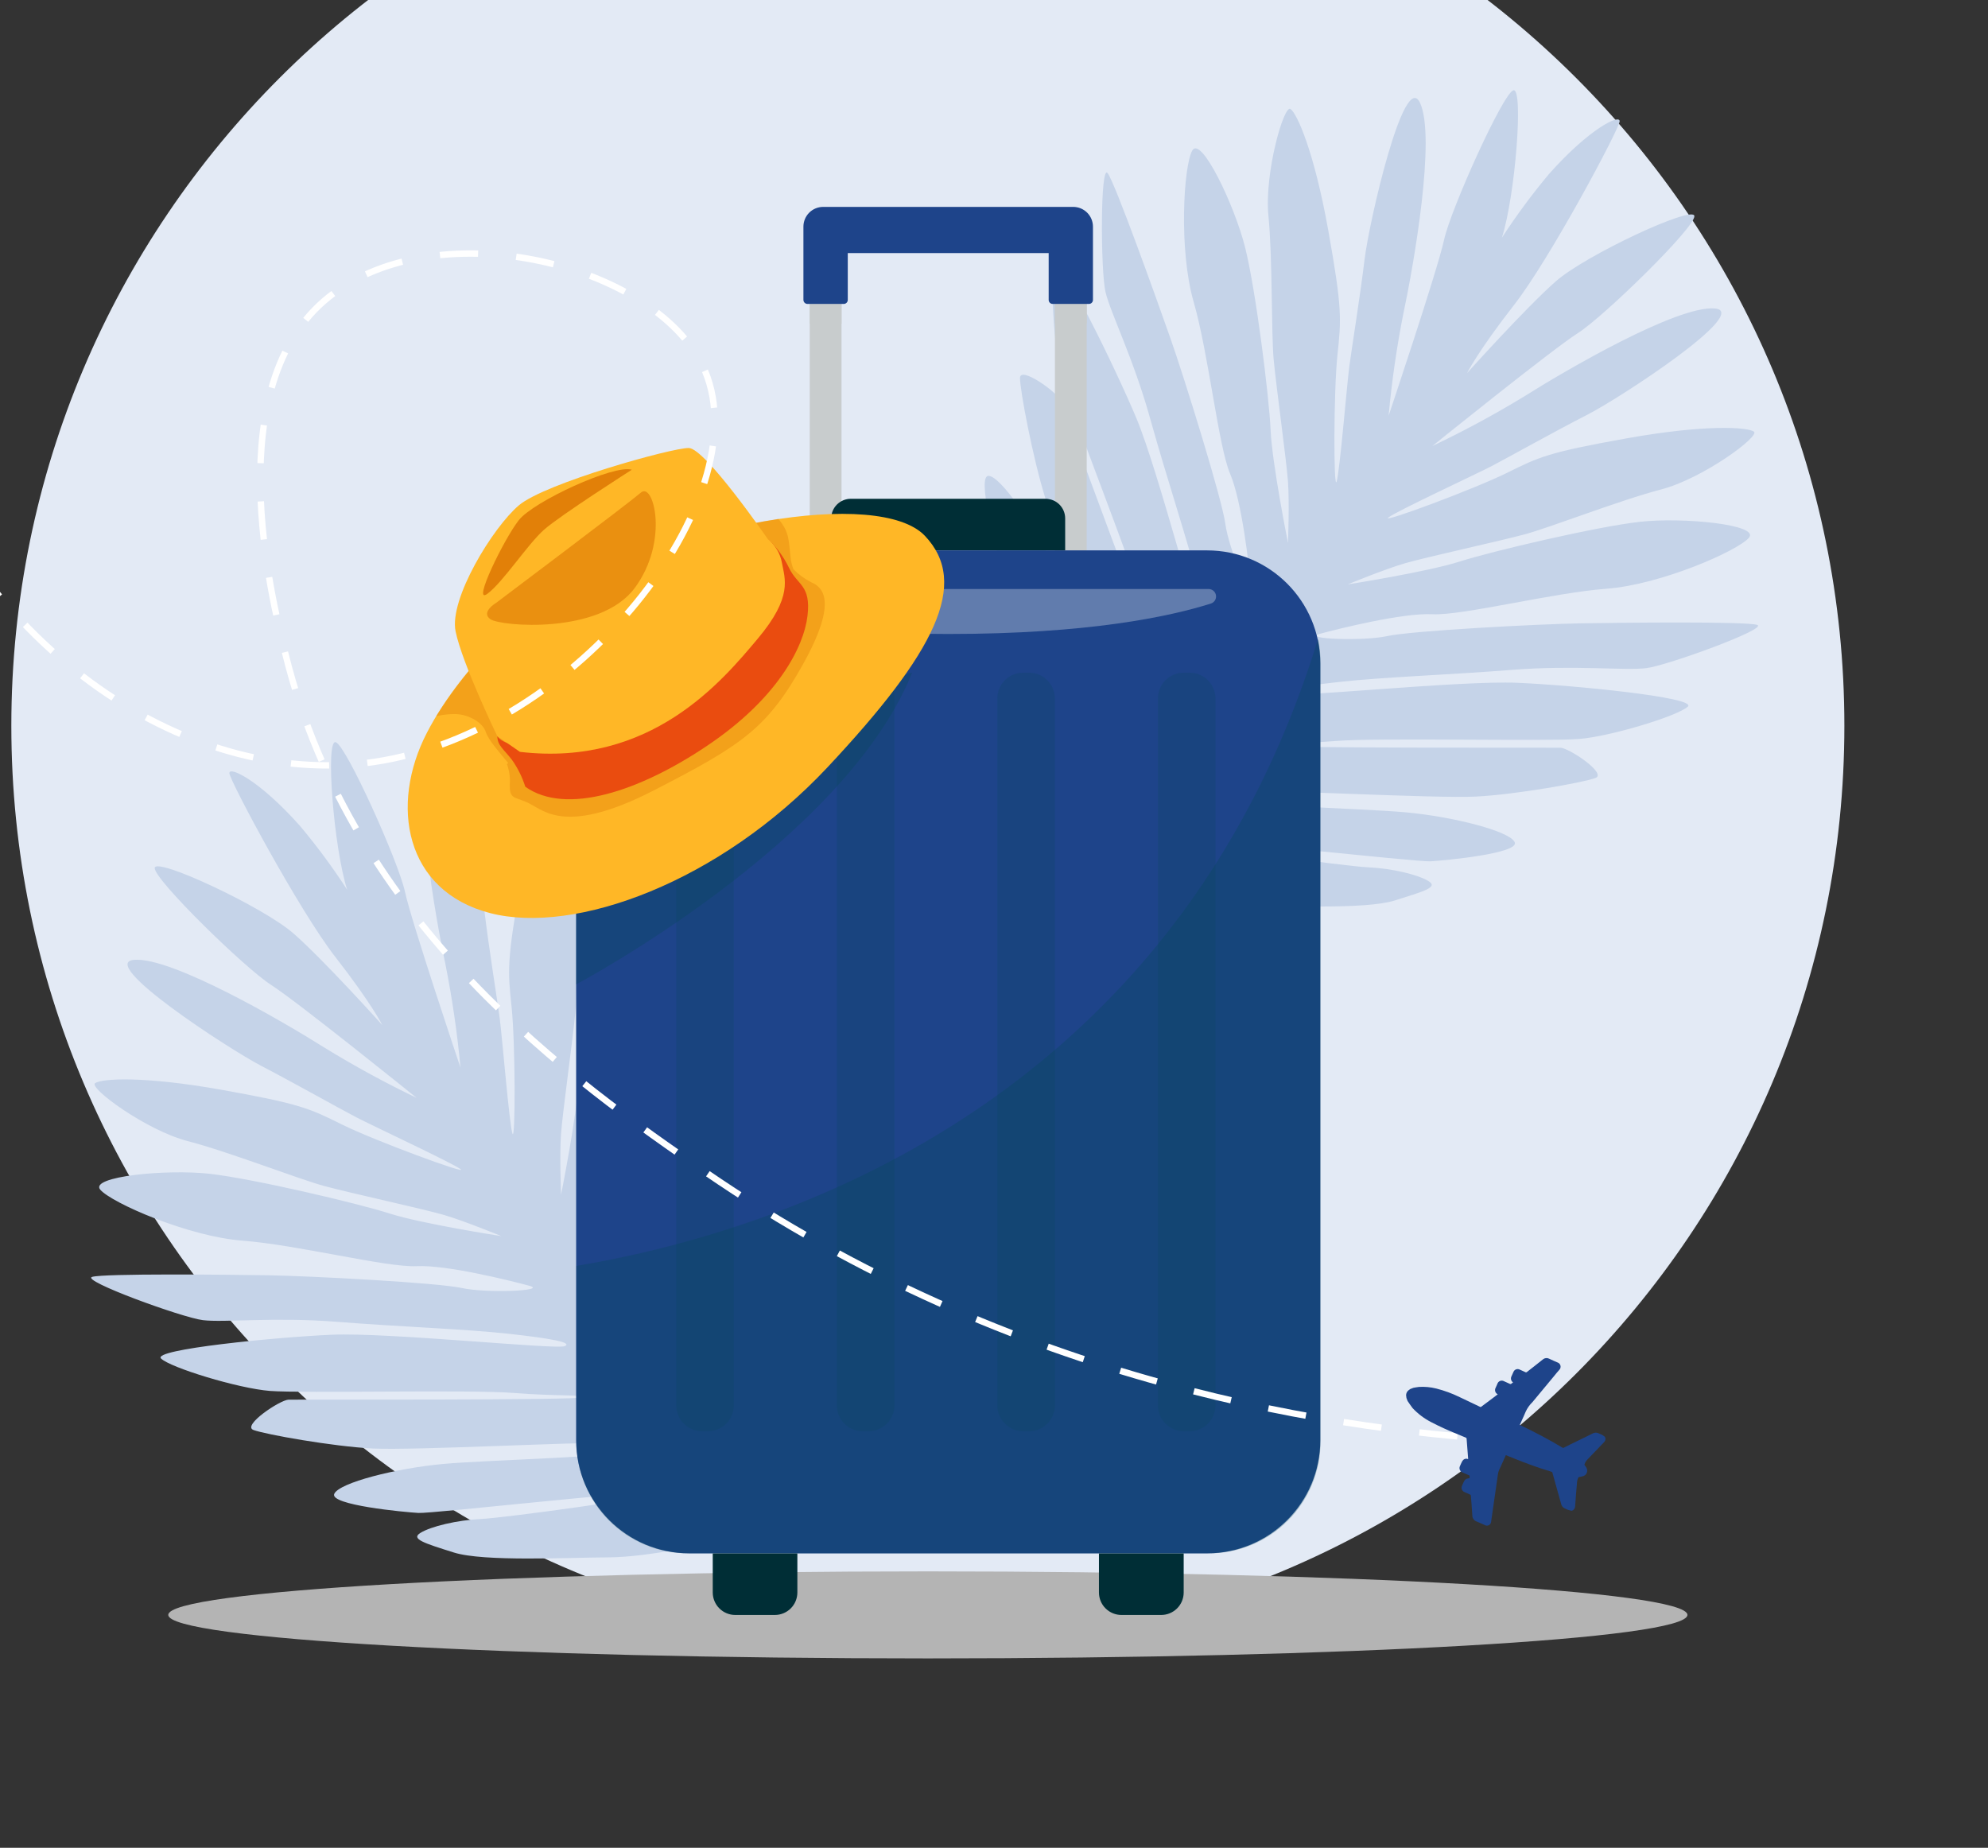
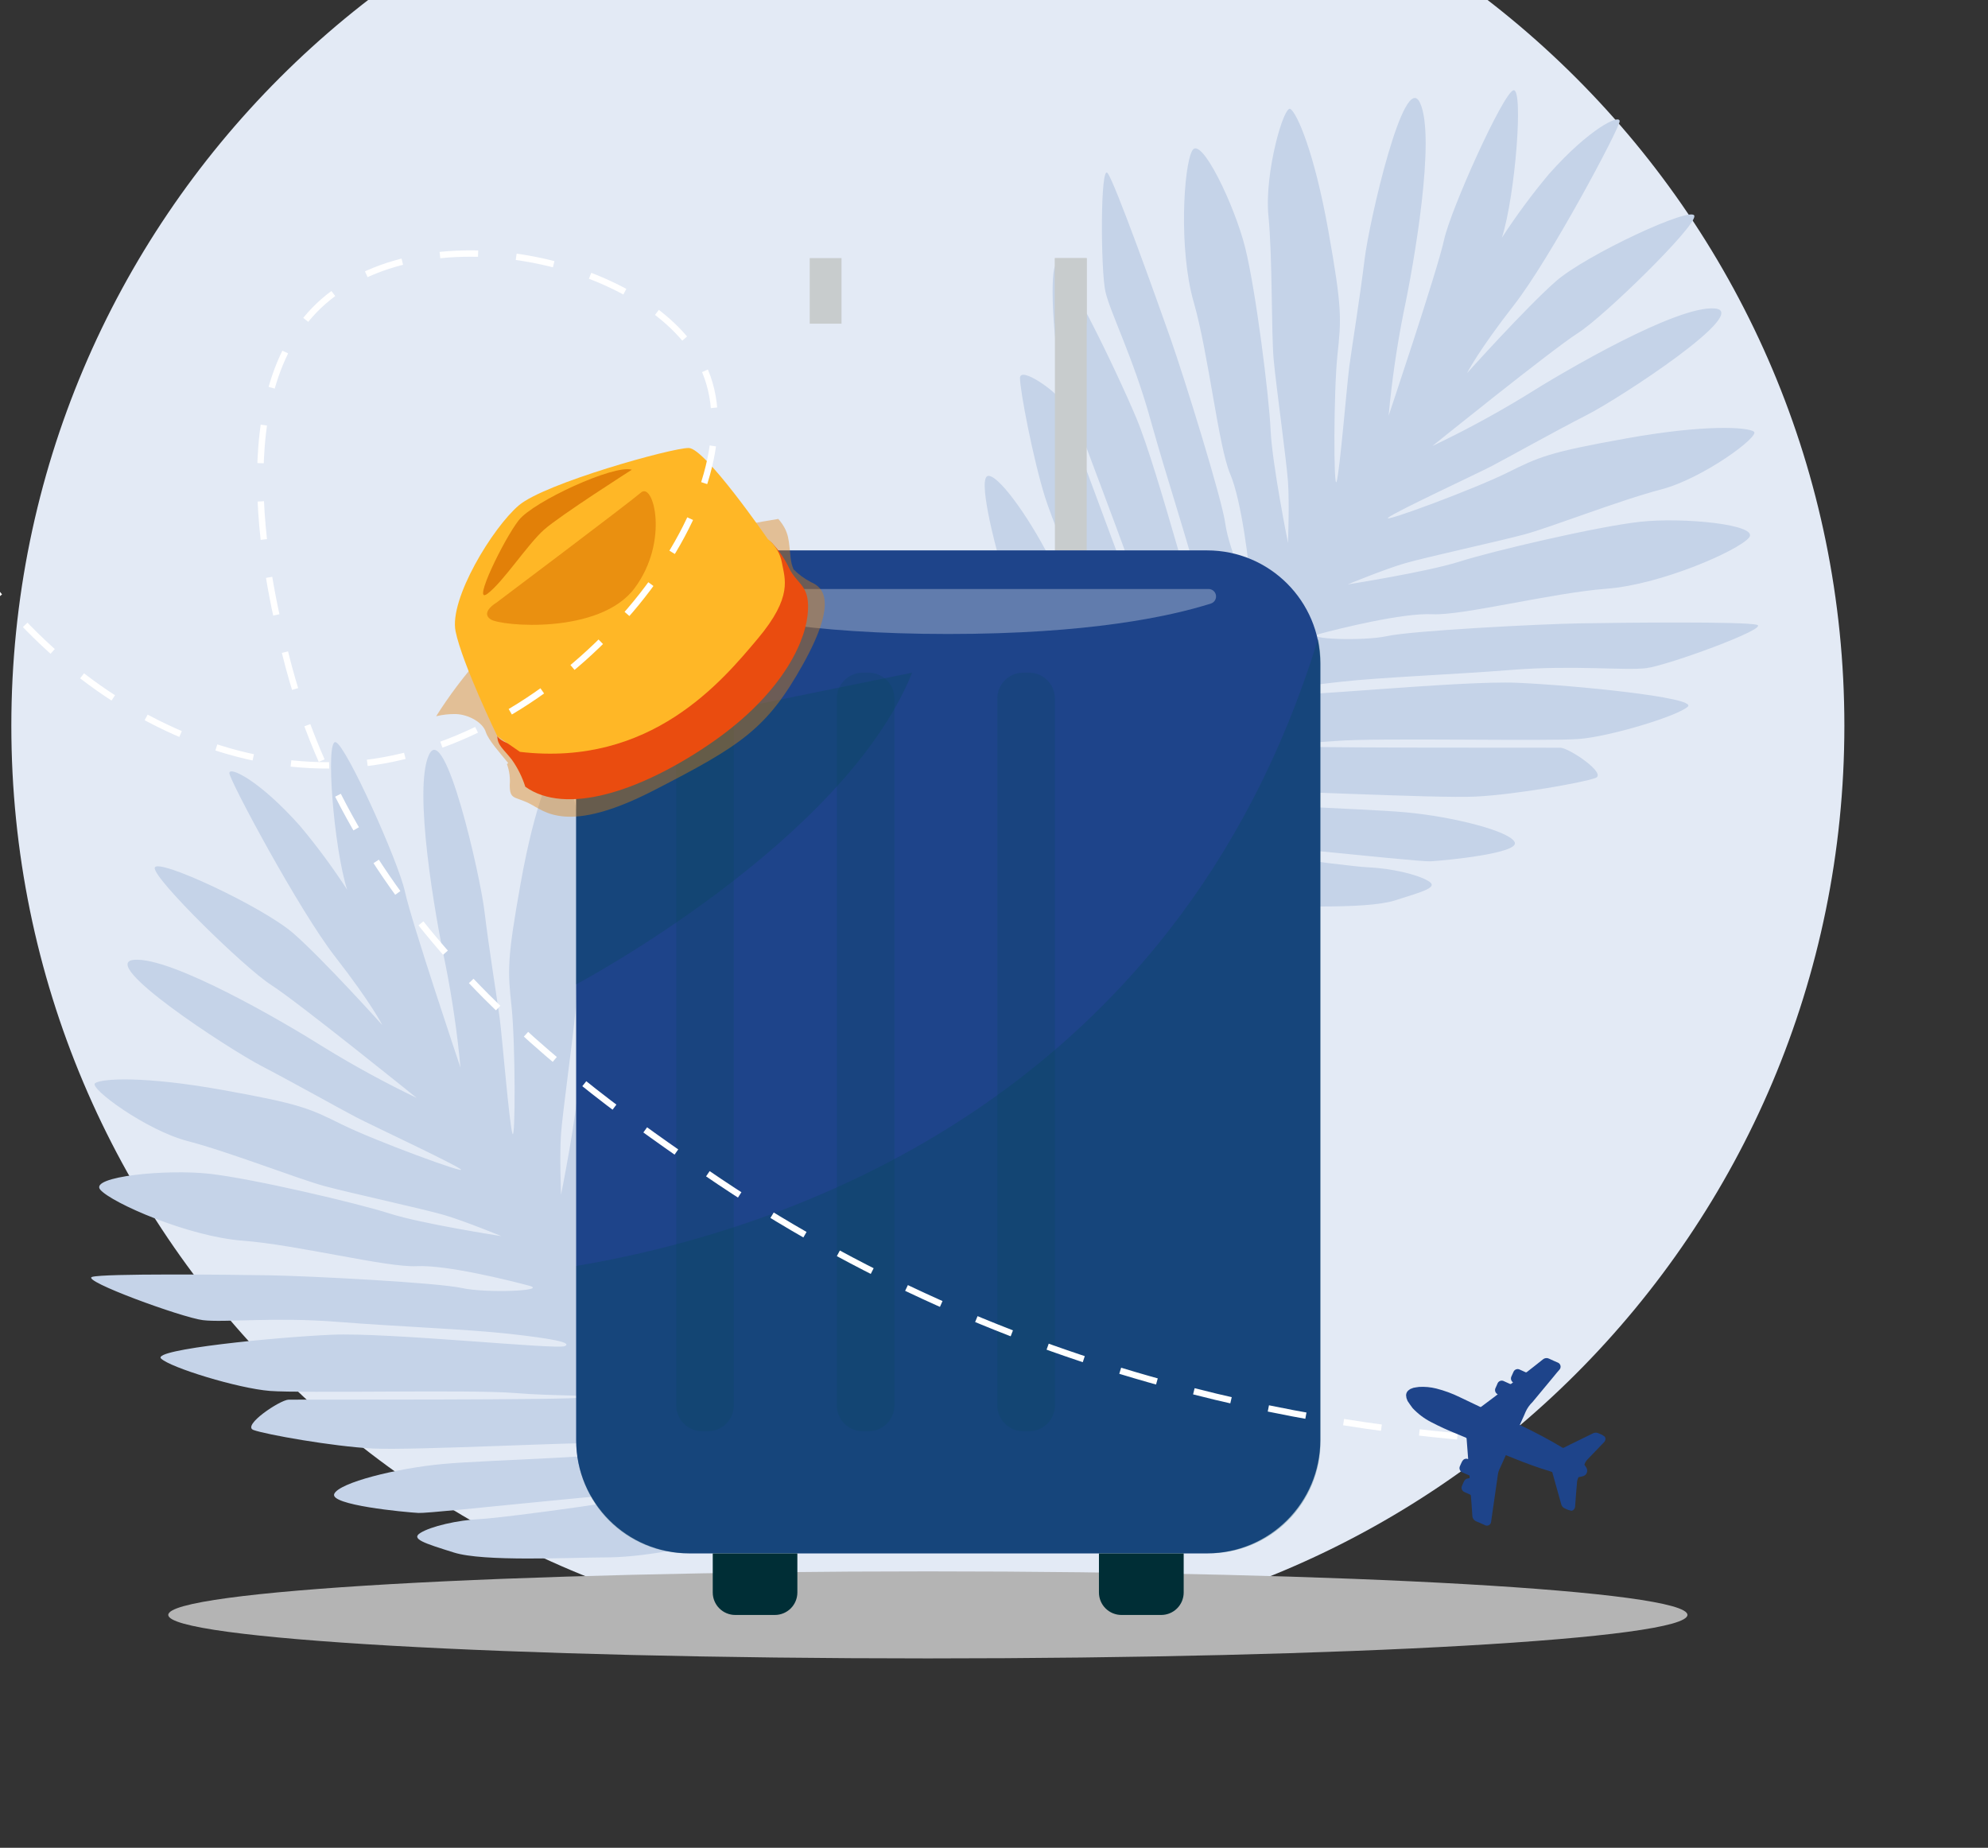
<svg xmlns="http://www.w3.org/2000/svg" width="312" height="290" viewBox="0 0 312 290" fill="none">
  <rect x="0" y="0" width="312" height="290" fill="#333333" stroke="none" />
  <g clip-path="url(#clip0_3061_241)">
    <path d="M145.619 257.75C225.06 257.75 289.459 193.351 289.459 113.91C289.459 34.47 225.06 -29.93 145.619 -29.93C66.179 -29.93 1.779 34.47 1.779 113.91C1.779 193.351 66.179 257.75 145.619 257.75Z" fill="#E3EAF5" />
    <path d="M66 240.57C67.61 239.57 71.75 238.57 75.46 238.4C79.17 238.23 104.2 234.83 103.04 234.27C101.88 233.71 67.89 237.58 65.66 237.45C63.43 237.32 51.66 236.21 52.46 234.45C53.26 232.69 62.16 230.45 69.46 229.77C76.76 229.09 98.84 228.66 98.95 227.51C99.06 226.36 96.95 226.79 94.56 226.51C92.17 226.23 64.91 227.66 58.56 227.34C52.21 227.02 41.64 225.12 39.78 224.43C37.92 223.74 43.95 219.7 45.3 219.67C46.65 219.64 90.44 219.76 91.51 219.32C92.58 218.88 86.96 219.14 80.51 218.61C74.06 218.08 47.36 218.69 42.37 218.3C37.38 217.91 26.72 214.64 25.27 213.21C23.82 211.78 43.2 209.87 52.07 209.48C60.94 209.09 87.37 211.85 88.64 211.27C89.91 210.69 86.43 210.06 79.83 209.33C73.23 208.6 62.61 208.22 52.83 207.45C43.05 206.68 35.12 207.6 31.83 207.19C28.54 206.78 12.57 200.95 14.46 200.4C16.35 199.85 35.53 200.04 42.16 200.15C48.79 200.26 68.7 201.31 72.5 202.15C76.3 202.99 86.06 202.6 83.06 201.79C80.06 200.98 70.06 198.49 65.39 198.72C60.72 198.95 46.6 195.36 38.09 194.72C29.58 194.08 17.52 188.79 15.74 186.72C13.96 184.65 26.11 183.46 32.89 184.22C39.67 184.98 56.04 188.82 61.13 190.45C66.22 192.08 78.67 194 78.67 194C78.67 194 72.9 191.62 69.67 190.68C66.44 189.74 55.11 187.27 51 186.17C46.89 185.07 36 180.79 29.46 179.09C22.92 177.39 13.89 170.73 14.92 170C15.95 169.27 22.48 168.84 34.84 171.05C47.2 173.26 48.59 173.97 53.7 176.5C58.81 179.03 73.55 184.45 72.29 183.5C71.03 182.55 58.6 176.74 55.97 175.38C53.34 174.02 46.33 170.06 41.07 167.32C35.81 164.58 15.16 151.1 21.07 150.64C26.98 150.18 44.38 160.29 50.92 164.42C55.603 167.299 60.433 169.932 65.39 172.31C65.39 172.31 46.65 157.19 42.54 154.57C38.43 151.95 24.14 137.99 24.28 136.22C24.42 134.45 41.28 142.32 46.05 146.49C50.82 150.66 60 160.88 60 160.88C60 160.88 58.31 157.48 52.62 150.18C46.93 142.88 36.07 122.54 36 121.36C35.93 120.18 40.74 122.48 47.09 129.63C49.755 132.81 52.223 136.149 54.48 139.63C52.37 133.01 51.05 116.01 52.68 116.48C54.31 116.95 62.53 135.21 63.56 139.97C64.59 144.73 72.27 167.56 72.27 167.56C71.76 162.086 70.965 156.642 69.89 151.25C68.28 143.69 64.83 123.86 67.32 118.47C69.81 113.08 75.32 137.13 76.03 143.01C76.74 148.89 78.03 156.84 78.42 159.78C78.81 162.72 79.93 176.39 80.42 177.9C80.91 179.41 80.89 163.71 80.29 158.04C79.69 152.37 79.52 150.81 81.74 138.46C83.96 126.11 86.63 120.12 87.66 119.41C88.69 118.7 91.78 129.48 91.12 136.19C90.46 142.9 90.69 154.61 90.3 158.84C89.91 163.07 88.3 174.55 88.05 177.92C87.8 181.29 88.05 187.52 88.05 187.52C88.05 187.52 90.54 175.13 90.78 169.79C91.02 164.45 93.11 147.79 94.78 141.14C96.45 134.49 101.7 123.53 103.07 125.93C104.44 128.33 105.22 141.49 102.86 149.68C100.5 157.87 98.98 172.33 97.13 176.68C95.28 181.03 94.13 191.24 93.88 194.33C93.63 197.42 97.37 188.4 97.88 184.54C98.39 180.68 104.31 161.63 106.51 155.38C108.71 149.13 115.17 131.08 116.35 129.49C117.53 127.9 117.46 144.86 116.69 148.14C115.92 151.42 112.33 158.49 109.69 167.97C107.05 177.45 103.69 187.54 102.07 193.97C100.45 200.4 99.85 203.89 100.83 202.9C101.81 201.91 108.4 176.16 111.83 167.98C115.26 159.8 123.83 142.29 124.63 144.14C125.43 145.99 124.84 157.14 123.47 161.95C122.1 166.76 112.28 191.58 110.53 197.82C108.78 204.06 106.6 209.23 107.38 208.39C108.16 207.55 123.24 166.39 123.74 165.17C124.24 163.95 130.11 159.67 130.11 161.64C130.11 163.61 128.22 174.23 126.33 180.27C124.44 186.31 113.58 211.38 113.07 213.71C112.56 216.04 111.42 217.91 112.54 218.2C113.66 218.49 121.73 197.94 124.89 191.32C128.05 184.7 133.14 177.08 135 177C136.86 176.92 133.88 188.29 133.23 190.42C132.58 192.55 117.15 223.09 117.23 224.37C117.31 225.65 129.23 203.37 130.67 199.94C132.11 196.51 134.51 192.94 135.98 191.82C137.45 190.7 137.39 192.97 137.14 197.82C136.89 202.67 131.66 214.89 129.43 220.82C127.2 226.75 122.07 234.32 121.22 236.59C120.514 238.228 119.574 239.754 118.43 241.12H118.36V241.19C116.682 241.778 114.926 242.114 113.15 242.19C110.72 242.19 101.89 244.39 95.51 244.42C89.13 244.45 75.9 245.13 71.23 243.66C66.56 242.19 64.41 241.53 66 240.57Z" fill="#C5D3E8" />
    <path d="M224.18 138.28C222.57 137.28 218.43 136.28 214.72 136.12C211.01 135.96 186 132.55 187.14 132C188.28 131.45 222.3 135.31 224.52 135.18C226.74 135.05 238.52 133.94 237.72 132.18C236.92 130.42 228.02 128.18 220.72 127.5C213.42 126.82 191.34 126.39 191.23 125.24C191.12 124.09 193.23 124.52 195.62 124.19C198.01 123.86 225.27 125.34 231.62 125.02C237.97 124.7 248.55 122.8 250.4 122.1C252.25 121.4 246.23 117.37 244.88 117.35C243.53 117.33 199.74 117.44 198.67 117C197.6 116.56 203.22 116.82 209.67 116.29C216.12 115.76 242.81 116.37 247.8 115.98C252.79 115.59 263.45 112.32 264.9 110.89C266.35 109.46 246.97 107.54 238.11 107.16C229.25 106.78 202.8 109.53 201.53 108.95C200.26 108.37 203.74 107.74 210.34 107.01C216.94 106.28 227.56 105.9 237.34 105.13C247.12 104.36 255.06 105.28 258.39 104.86C261.72 104.44 277.66 98.63 275.76 98.07C273.86 97.51 254.69 97.72 248.07 97.83C241.45 97.94 221.52 98.99 217.72 99.83C213.92 100.67 204.16 100.28 207.16 99.47C210.16 98.66 220.16 96.16 224.83 96.4C229.5 96.64 243.62 93.04 252.13 92.4C260.64 91.76 272.7 86.47 274.48 84.4C276.26 82.33 264.11 81.14 257.33 81.9C250.55 82.66 234.19 86.5 229.09 88.13C223.99 89.76 211.51 91.72 211.51 91.72C211.51 91.72 217.28 89.34 220.51 88.4C223.74 87.46 235.07 84.99 239.19 83.89C243.31 82.79 254.19 78.51 260.72 76.81C267.25 75.11 276.28 68.45 275.26 67.74C274.24 67.03 267.69 66.58 255.33 68.79C242.97 71 241.58 71.7 236.47 74.23C231.36 76.76 216.62 82.23 217.88 81.23C219.14 80.23 231.58 74.47 234.2 73.1C236.82 71.73 243.84 67.79 249.1 65.1C254.36 62.41 275.01 48.88 269.1 48.41C263.19 47.94 245.78 58.07 239.24 62.2C234.564 65.047 229.744 67.65 224.8 70C224.8 70 243.55 54.88 247.66 52.26C251.77 49.64 266.05 35.68 265.92 33.91C265.79 32.14 248.87 40.01 244.14 44.18C239.41 48.35 230.24 58.56 230.24 58.56C230.24 58.56 231.93 55.16 237.62 47.86C243.31 40.56 254.13 20.22 254.19 19.04C254.25 17.86 249.45 20.16 243.1 27.31C240.437 30.491 237.969 33.831 235.71 37.31C237.82 30.69 239.14 13.7 237.51 14.17C235.88 14.64 227.66 32.89 226.63 37.66C225.6 42.43 217.93 65.25 217.93 65.25C218.434 59.775 219.225 54.331 220.3 48.94C221.91 41.38 225.36 21.55 222.87 16.16C220.38 10.77 214.87 34.82 214.16 40.7C213.45 46.58 212.16 54.53 211.77 57.46C211.38 60.39 210.26 74.07 209.77 75.59C209.28 77.11 209.3 61.4 209.9 55.73C210.5 50.06 210.67 48.5 208.46 36.15C206.25 23.8 203.56 17.81 202.53 17.1C201.5 16.39 198.41 27.17 199.07 33.88C199.73 40.59 199.5 52.29 199.9 56.53C200.3 60.77 201.9 72.24 202.14 75.61C202.38 78.98 202.14 85.21 202.14 85.21C202.14 85.21 199.65 72.82 199.41 67.48C199.17 62.14 197.08 45.48 195.41 38.83C193.74 32.18 188.49 21.22 187.12 23.62C185.75 26.02 184.97 39.17 187.33 47.37C189.69 55.57 191.21 70.02 193.06 74.37C194.91 78.72 196.06 88.92 196.31 92.01C196.56 95.1 192.82 86.09 192.31 82.23C191.8 78.37 185.88 59.32 183.68 53.07C181.48 46.82 175.02 28.77 173.84 27.18C172.66 25.59 172.73 42.55 173.5 45.83C174.27 49.11 177.86 56.18 180.5 65.66C183.14 75.14 186.5 85.23 188.12 91.66C189.74 98.09 190.35 101.58 189.36 100.59C188.37 99.6 181.79 73.85 178.36 65.67C174.93 57.49 166.36 39.98 165.56 41.83C164.76 43.68 165.35 54.83 166.72 59.63C168.09 64.43 177.92 89.27 179.66 95.51C181.4 101.75 183.59 106.92 182.81 106.07C182.03 105.22 166.95 64.12 166.46 62.86C165.97 61.6 160.08 57.36 160.08 59.33C160.08 61.3 162.11 71.92 164 78C165.89 84.08 176.75 109.11 177.26 111.44C177.77 113.77 178.91 115.64 177.79 115.93C176.67 116.22 168.6 95.63 165.44 89C162.28 82.37 157.06 74.79 155.16 74.68C153.26 74.57 156.28 85.97 156.93 88.1C157.58 90.23 173.01 120.77 172.88 122.05C172.75 123.33 160.88 101.05 159.44 97.62C158 94.19 155.6 90.67 154.13 89.5C152.66 88.33 152.72 90.65 152.97 95.5C153.22 100.35 158.45 112.57 160.68 118.5C162.91 124.43 168.04 132 168.89 134.27C169.594 135.905 170.534 137.427 171.68 138.79H171.75V138.86C173.429 139.442 175.184 139.779 176.96 139.86C179.39 139.86 188.22 142.06 194.6 142.09C200.98 142.12 214.21 142.8 218.88 141.33C223.55 139.86 225.79 139.25 224.18 138.28Z" fill="#C5D3E8" />
    <path d="M145.62 260.281C211.458 260.281 264.83 257.223 264.83 253.451C264.83 249.679 211.458 246.621 145.62 246.621C79.782 246.621 26.41 249.679 26.41 253.451C26.41 257.223 79.782 260.281 145.62 260.281Z" fill="#B4B4B4" />
-     <path d="M132.07 40.51H127.08V95.14H132.07V40.51Z" fill="#C8CCCD" />
    <path d="M170.55 40.512H165.56V95.142H170.55V40.512Z" fill="#C8CCCD" />
    <g style="mix-blend-mode:multiply">
      <path d="M132.07 40.51H127.08V50.8H132.07V40.51Z" fill="#C8CCCD" />
    </g>
    <g style="mix-blend-mode:multiply">
      <path d="M170.55 40.512H165.56V50.802H170.55V40.512Z" fill="#C8CCCD" />
    </g>
    <path d="M189.44 86.381H108.19C98.376 86.381 90.42 94.337 90.42 104.151V226.021C90.42 235.835 98.376 243.791 108.19 243.791H189.44C199.254 243.791 207.21 235.835 207.21 226.021V104.151C207.21 94.337 199.254 86.381 189.44 86.381Z" fill="#1E448A" />
    <path d="M111.86 243.801H125.14V249.931C125.14 250.867 124.768 251.765 124.106 252.427C123.444 253.089 122.546 253.461 121.61 253.461H115.39C114.454 253.461 113.556 253.089 112.894 252.427C112.232 251.765 111.86 250.867 111.86 249.931V243.801Z" fill="#002E36" />
    <path d="M172.49 243.801H185.77V249.931C185.77 250.867 185.399 251.765 184.737 252.427C184.075 253.089 183.177 253.461 182.24 253.461H176C175.064 253.461 174.166 253.089 173.504 252.427C172.842 251.765 172.47 250.867 172.47 249.931V243.801H172.49Z" fill="#002E36" />
    <g style="mix-blend-mode:multiply" opacity="0.2">
      <path d="M111.12 105.57H110.18C107.943 105.57 106.13 107.384 106.13 109.62V220.57C106.13 222.807 107.943 224.62 110.18 224.62H111.12C113.356 224.62 115.17 222.807 115.17 220.57V109.62C115.17 107.384 113.356 105.57 111.12 105.57Z" fill="#034757" />
    </g>
    <g style="mix-blend-mode:multiply" opacity="0.2">
-       <path d="M136.32 105.57H135.38C133.143 105.57 131.33 107.384 131.33 109.62V220.57C131.33 222.807 133.143 224.62 135.38 224.62H136.32C138.556 224.62 140.37 222.807 140.37 220.57V109.62C140.37 107.384 138.556 105.57 136.32 105.57Z" fill="#034757" />
+       <path d="M136.32 105.57H135.38C133.143 105.57 131.33 107.384 131.33 109.62V220.57C131.33 222.807 133.143 224.62 135.38 224.62H136.32C138.556 224.62 140.37 222.807 140.37 220.57V109.62C140.37 107.384 138.556 105.57 136.32 105.57" fill="#034757" />
    </g>
    <g style="mix-blend-mode:multiply" opacity="0.2">
      <path d="M161.509 105.57H160.569C158.333 105.57 156.519 107.384 156.519 109.62V220.57C156.519 222.807 158.333 224.62 160.569 224.62H161.509C163.746 224.62 165.559 222.807 165.559 220.57V109.62C165.559 107.384 163.746 105.57 161.509 105.57Z" fill="#034757" />
    </g>
    <g style="mix-blend-mode:multiply" opacity="0.2">
-       <path d="M186.71 105.57H185.77C183.534 105.57 181.72 107.384 181.72 109.62V220.57C181.72 222.807 183.534 224.62 185.77 224.62H186.71C188.947 224.62 190.76 222.807 190.76 220.57V109.62C190.76 107.384 188.947 105.57 186.71 105.57Z" fill="#034757" />
-     </g>
-     <path d="M129.2 32.471C128.792 32.469 128.388 32.549 128.01 32.704C127.633 32.859 127.29 33.087 127.001 33.375C126.712 33.663 126.483 34.005 126.327 34.382C126.17 34.759 126.09 35.163 126.09 35.571V47.071C126.092 47.239 126.161 47.399 126.281 47.517C126.4 47.635 126.562 47.701 126.73 47.701H132.42C132.587 47.701 132.747 47.634 132.865 47.516C132.983 47.398 133.05 47.238 133.05 47.071V39.721H164.58V47.071C164.58 47.238 164.646 47.398 164.764 47.516C164.882 47.634 165.043 47.701 165.21 47.701H170.9C171.067 47.701 171.227 47.634 171.345 47.516C171.463 47.398 171.53 47.238 171.53 47.071V35.571C171.53 34.749 171.203 33.96 170.622 33.379C170.04 32.797 169.252 32.471 168.43 32.471H129.2Z" fill="#1E448A" />
+       </g>
    <g style="mix-blend-mode:multiply" opacity="0.3">
      <path d="M108 243.8H189.71C192.013 243.8 194.294 243.346 196.422 242.465C198.55 241.583 200.484 240.291 202.112 238.662C203.741 237.034 205.033 235.1 205.915 232.972C206.796 230.844 207.25 228.563 207.25 226.26V103.92C207.248 102.689 207.117 101.463 206.86 100.26C184.25 173.98 121.26 193.52 90.46 198.68V226.26C90.46 230.912 92.308 235.373 95.597 238.662C98.886 241.952 103.348 243.8 108 243.8Z" fill="#034757" />
    </g>
-     <path d="M133.54 78.281H164.09C164.907 78.281 165.69 78.606 166.268 79.183C166.845 79.761 167.17 80.544 167.17 81.361V86.361H130.45V81.361C130.45 80.956 130.53 80.555 130.685 80.18C130.841 79.806 131.069 79.466 131.356 79.18C131.643 78.894 131.983 78.667 132.358 78.513C132.733 78.359 133.135 78.28 133.54 78.281Z" fill="#002E36" />
    <path opacity="0.3" d="M107.93 92.441H189.7C189.976 92.446 190.241 92.548 190.45 92.73C190.658 92.911 190.795 93.161 190.837 93.434C190.879 93.707 190.823 93.986 190.679 94.221C190.535 94.457 190.312 94.634 190.05 94.721C183.54 96.781 170.8 99.501 148.81 99.501C126.82 99.501 114.09 96.781 107.58 94.721C107.318 94.634 107.095 94.457 106.951 94.221C106.807 93.986 106.751 93.707 106.793 93.434C106.835 93.161 106.972 92.911 107.18 92.73C107.388 92.548 107.654 92.446 107.93 92.441Z" fill="white" />
    <g style="mix-blend-mode:multiply" opacity="0.3">
      <path d="M143.15 105.57L90.42 116.33V154.49C90.42 154.49 132.45 132.23 143.15 105.57Z" fill="#034757" />
    </g>
-     <path d="M83.7 95.271C83.7 95.271 72.88 103.641 67 115.001C61.12 126.361 63.55 139.831 76.9 143.301C90.25 146.771 113.02 138.411 129.9 120.391C146.78 102.371 152.25 91.571 145.15 84.091C138.05 76.611 105.77 81.761 83.7 95.271Z" fill="#FFB726" />
    <path opacity="0.4" d="M127.27 91.361C126.264 90.838 125.343 90.163 124.54 89.361C124.298 88.777 124.143 88.161 124.08 87.531C123.76 84.871 123.94 83.531 122.15 81.441C108.574 83.573 95.526 88.263 83.7 95.261C77.718 100.111 72.567 105.904 68.45 112.411C69.48 112.158 70.54 112.043 71.6 112.071C73.6 112.161 75.78 113.401 76.24 114.881C76.64 116.141 78.39 118.081 79.76 119.761L79.56 119.921C79.944 120.97 80.094 122.089 80 123.201C80 125.571 80.76 124.941 83.11 126.121C85.46 127.301 89 131.051 102.64 124.031C116.28 117.011 120.36 114.421 126.02 104.261C131.68 94.101 129 92.101 127.27 91.361Z" fill="#E28008" />
    <path d="M78.05 115.532C78.05 115.532 80.41 120.022 95.05 113.252C109.69 106.482 121.94 94.252 122.32 89.602C122.42 88.688 122.312 87.763 122.004 86.897C121.696 86.031 121.195 85.246 120.54 84.602C121.906 85.903 123.024 87.441 123.84 89.142C125.15 91.892 127.3 91.772 126.73 96.652C126.16 101.532 122.03 109.652 110.92 117.082C100.28 124.232 88.79 128.002 82.44 123.472C81.963 121.961 81.254 120.534 80.34 119.242C79 117.522 78.07 117.002 78.05 115.532Z" fill="#EA4C0F" />
    <path d="M81.6 118.001L78.05 115.541C78.05 115.541 72.54 104.161 71.5 99.091C70.46 94.021 77.33 82.791 81.43 79.311C85.53 75.831 105.51 70.261 108.1 70.311C110.69 70.361 120.51 84.621 120.51 84.621C121.675 85.551 122.46 86.874 122.72 88.341C123.16 90.831 124.48 93.631 118.92 100.241C113.36 106.851 102.18 120.421 81.6 118.001Z" fill="#FFB726" />
    <path d="M99.16 73.72C99.16 73.72 87.99 80.84 85.4 83.12C82.81 85.4 78.96 91.37 76.48 93.2C74 95.03 79.1 84.59 81.42 81.64C83.74 78.69 96.4 72.86 99.16 73.72Z" fill="#E28008" />
    <path opacity="0.7" d="M77.9 94.59C77.9 94.59 98.63 79 100.6 77.3C102.57 75.6 105.06 84.96 99.6 92.3C94.14 99.64 78.6 98.3 76.98 97.19C75.36 96.08 77.9 94.59 77.9 94.59Z" fill="#E28008" />
    <path d="M240.69 226.28C210.13 224.77 159.32 217.33 110.69 183.94C90.09 169.8 55.35 145.25 44.82 102.74C42.5 93.4 34.31 60.38 51.62 46.6C68.93 32.82 103.69 41.6 110.69 58.32C118.98 78.16 90.87 114.9 58.6 119.6C28.8 123.93 -4.68 101 -17.28 62.15" stroke="white" stroke-miterlimit="10" stroke-dasharray="6 6" />
    <path d="M220.91 219.881L220.72 219.381C220.72 219.381 220.72 219.311 220.72 219.271C220.659 219.068 220.664 218.852 220.734 218.652C220.804 218.453 220.936 218.281 221.11 218.161L221.33 218.001L221.82 217.811C222.12 217.761 222.41 217.701 222.71 217.671C223.614 217.618 224.521 217.702 225.4 217.921C226.677 218.244 227.917 218.699 229.1 219.281L232.25 220.781C232.281 220.805 232.32 220.818 232.36 220.818C232.4 220.818 232.438 220.805 232.47 220.781L234.47 219.281L235.06 218.831C234.966 218.787 234.883 218.723 234.815 218.645C234.747 218.567 234.697 218.475 234.667 218.377C234.637 218.278 234.627 218.173 234.64 218.071C234.653 217.968 234.687 217.869 234.74 217.781C234.82 217.581 234.91 217.381 235 217.191C235.032 217.087 235.087 216.992 235.16 216.913C235.234 216.833 235.325 216.772 235.426 216.732C235.527 216.693 235.635 216.677 235.743 216.685C235.851 216.693 235.956 216.726 236.05 216.781L237 217.211C237 217.211 237.1 217.211 237.13 217.211C237.245 217.134 237.355 217.05 237.46 216.961C237.32 216.867 237.217 216.729 237.166 216.57C237.115 216.41 237.12 216.237 237.18 216.081C237.29 215.811 237.41 215.551 237.54 215.281C237.579 215.196 237.636 215.119 237.705 215.056C237.774 214.993 237.856 214.944 237.944 214.912C238.032 214.881 238.126 214.867 238.22 214.872C238.313 214.877 238.405 214.9 238.49 214.941L239.37 215.341C239.406 215.367 239.45 215.382 239.495 215.382C239.54 215.382 239.584 215.367 239.62 215.341C240.46 214.681 241.31 214.031 242.16 213.341C242.289 213.233 242.447 213.166 242.614 213.147C242.78 213.127 242.949 213.156 243.1 213.231C243.54 213.431 243.99 213.651 244.44 213.831C244.554 213.867 244.656 213.933 244.738 214.021C244.819 214.109 244.876 214.216 244.904 214.332C244.932 214.449 244.93 214.57 244.898 214.685C244.866 214.801 244.804 214.906 244.72 214.991C244.41 215.331 244.12 215.691 243.83 216.051C242.723 217.384 241.616 218.717 240.51 220.051C240.063 220.484 239.7 220.996 239.44 221.561C239.37 221.751 239.29 221.938 239.2 222.121L238.51 223.661H238.58C240.85 224.751 243.08 225.911 245.24 227.221C245.265 227.233 245.292 227.239 245.32 227.239C245.348 227.239 245.375 227.233 245.4 227.221L246.4 226.721L248.28 225.801L249.95 224.981C250.102 224.893 250.274 224.847 250.45 224.847C250.625 224.847 250.798 224.893 250.95 224.981C251.11 225.051 251.28 225.111 251.43 225.191C251.58 225.271 251.72 225.391 251.87 225.491L251.96 225.741C251.972 225.857 251.956 225.975 251.915 226.084C251.873 226.193 251.806 226.292 251.72 226.371C250.83 227.291 249.95 228.231 249.05 229.151C248.889 229.34 248.764 229.557 248.68 229.791C248.68 229.791 248.68 229.881 248.68 229.911C248.68 229.941 248.86 230.161 248.94 230.301C249.014 230.41 249.064 230.534 249.086 230.665C249.108 230.795 249.101 230.929 249.066 231.056C249.031 231.184 248.968 231.302 248.882 231.403C248.797 231.504 248.69 231.585 248.57 231.641C248.335 231.718 248.094 231.775 247.85 231.811C247.85 231.811 247.73 231.811 247.72 231.861C247.625 232.05 247.558 232.252 247.52 232.461C247.4 233.741 247.3 235.021 247.21 236.301C247.218 236.437 247.193 236.574 247.137 236.699C247.081 236.825 246.997 236.935 246.89 237.021L246.64 237.111C246.457 237.073 246.277 237.027 246.1 236.971C245.945 236.914 245.795 236.847 245.65 236.771C245.483 236.711 245.335 236.609 245.221 236.473C245.106 236.338 245.03 236.175 245 236.001C244.82 235.321 244.63 234.651 244.44 234.001C244.18 233.071 243.91 232.141 243.66 231.211C243.66 231.071 243.56 230.981 243.4 230.961C243.32 230.943 243.243 230.916 243.17 230.881C241.37 230.341 239.6 229.691 237.85 228.991L236.33 228.381C236.302 228.429 236.279 228.479 236.26 228.531C235.93 229.271 235.59 230.011 235.26 230.751C235.195 230.898 235.148 231.052 235.12 231.211C235.07 231.431 235.05 231.651 235.02 231.861C234.68 234.181 234.35 236.491 234.02 238.811C234.015 238.925 233.981 239.037 233.92 239.134C233.86 239.231 233.775 239.311 233.674 239.366C233.573 239.42 233.459 239.448 233.345 239.445C233.23 239.442 233.118 239.41 233.02 239.351C232.59 239.161 232.16 238.951 231.72 238.781C231.527 238.708 231.361 238.578 231.244 238.408C231.128 238.238 231.067 238.037 231.07 237.831C231.01 236.831 230.92 235.751 230.84 234.721C230.836 234.691 230.825 234.662 230.808 234.638C230.79 234.613 230.767 234.594 230.74 234.581C230.44 234.431 230.13 234.301 229.83 234.171C229.738 234.132 229.654 234.075 229.585 234.002C229.516 233.93 229.463 233.845 229.428 233.751C229.393 233.657 229.378 233.557 229.384 233.457C229.389 233.358 229.415 233.26 229.46 233.171C229.56 232.931 229.66 232.691 229.78 232.461C229.854 232.318 229.964 232.197 230.1 232.111C230.274 232.048 230.456 232.008 230.64 231.991C230.64 231.911 230.64 231.811 230.64 231.701C230.64 231.591 230.64 231.561 230.51 231.521L229.51 231.091C229.417 231.053 229.332 230.996 229.262 230.924C229.192 230.853 229.137 230.767 229.102 230.673C229.066 230.58 229.05 230.479 229.055 230.379C229.06 230.279 229.085 230.181 229.13 230.091C229.23 229.871 229.32 229.641 229.43 229.431C229.492 229.309 229.573 229.198 229.67 229.101C229.771 229.016 229.894 228.961 230.025 228.944C230.156 228.926 230.29 228.946 230.41 229.001V228.901C230.33 227.901 230.26 226.811 230.17 225.771C230.165 225.742 230.154 225.715 230.136 225.693C230.119 225.67 230.096 225.652 230.07 225.641L228.62 225.031C227.256 224.489 225.921 223.879 224.62 223.201C223.527 222.642 222.539 221.897 221.7 221.001C221.4 220.631 221.17 220.241 220.91 219.881Z" fill="#1E448A" />
  </g>
  <defs>
    <clipPath id="clip0_3061_241">
      <rect width="312" height="290" fill="white" />
    </clipPath>
  </defs>
</svg>